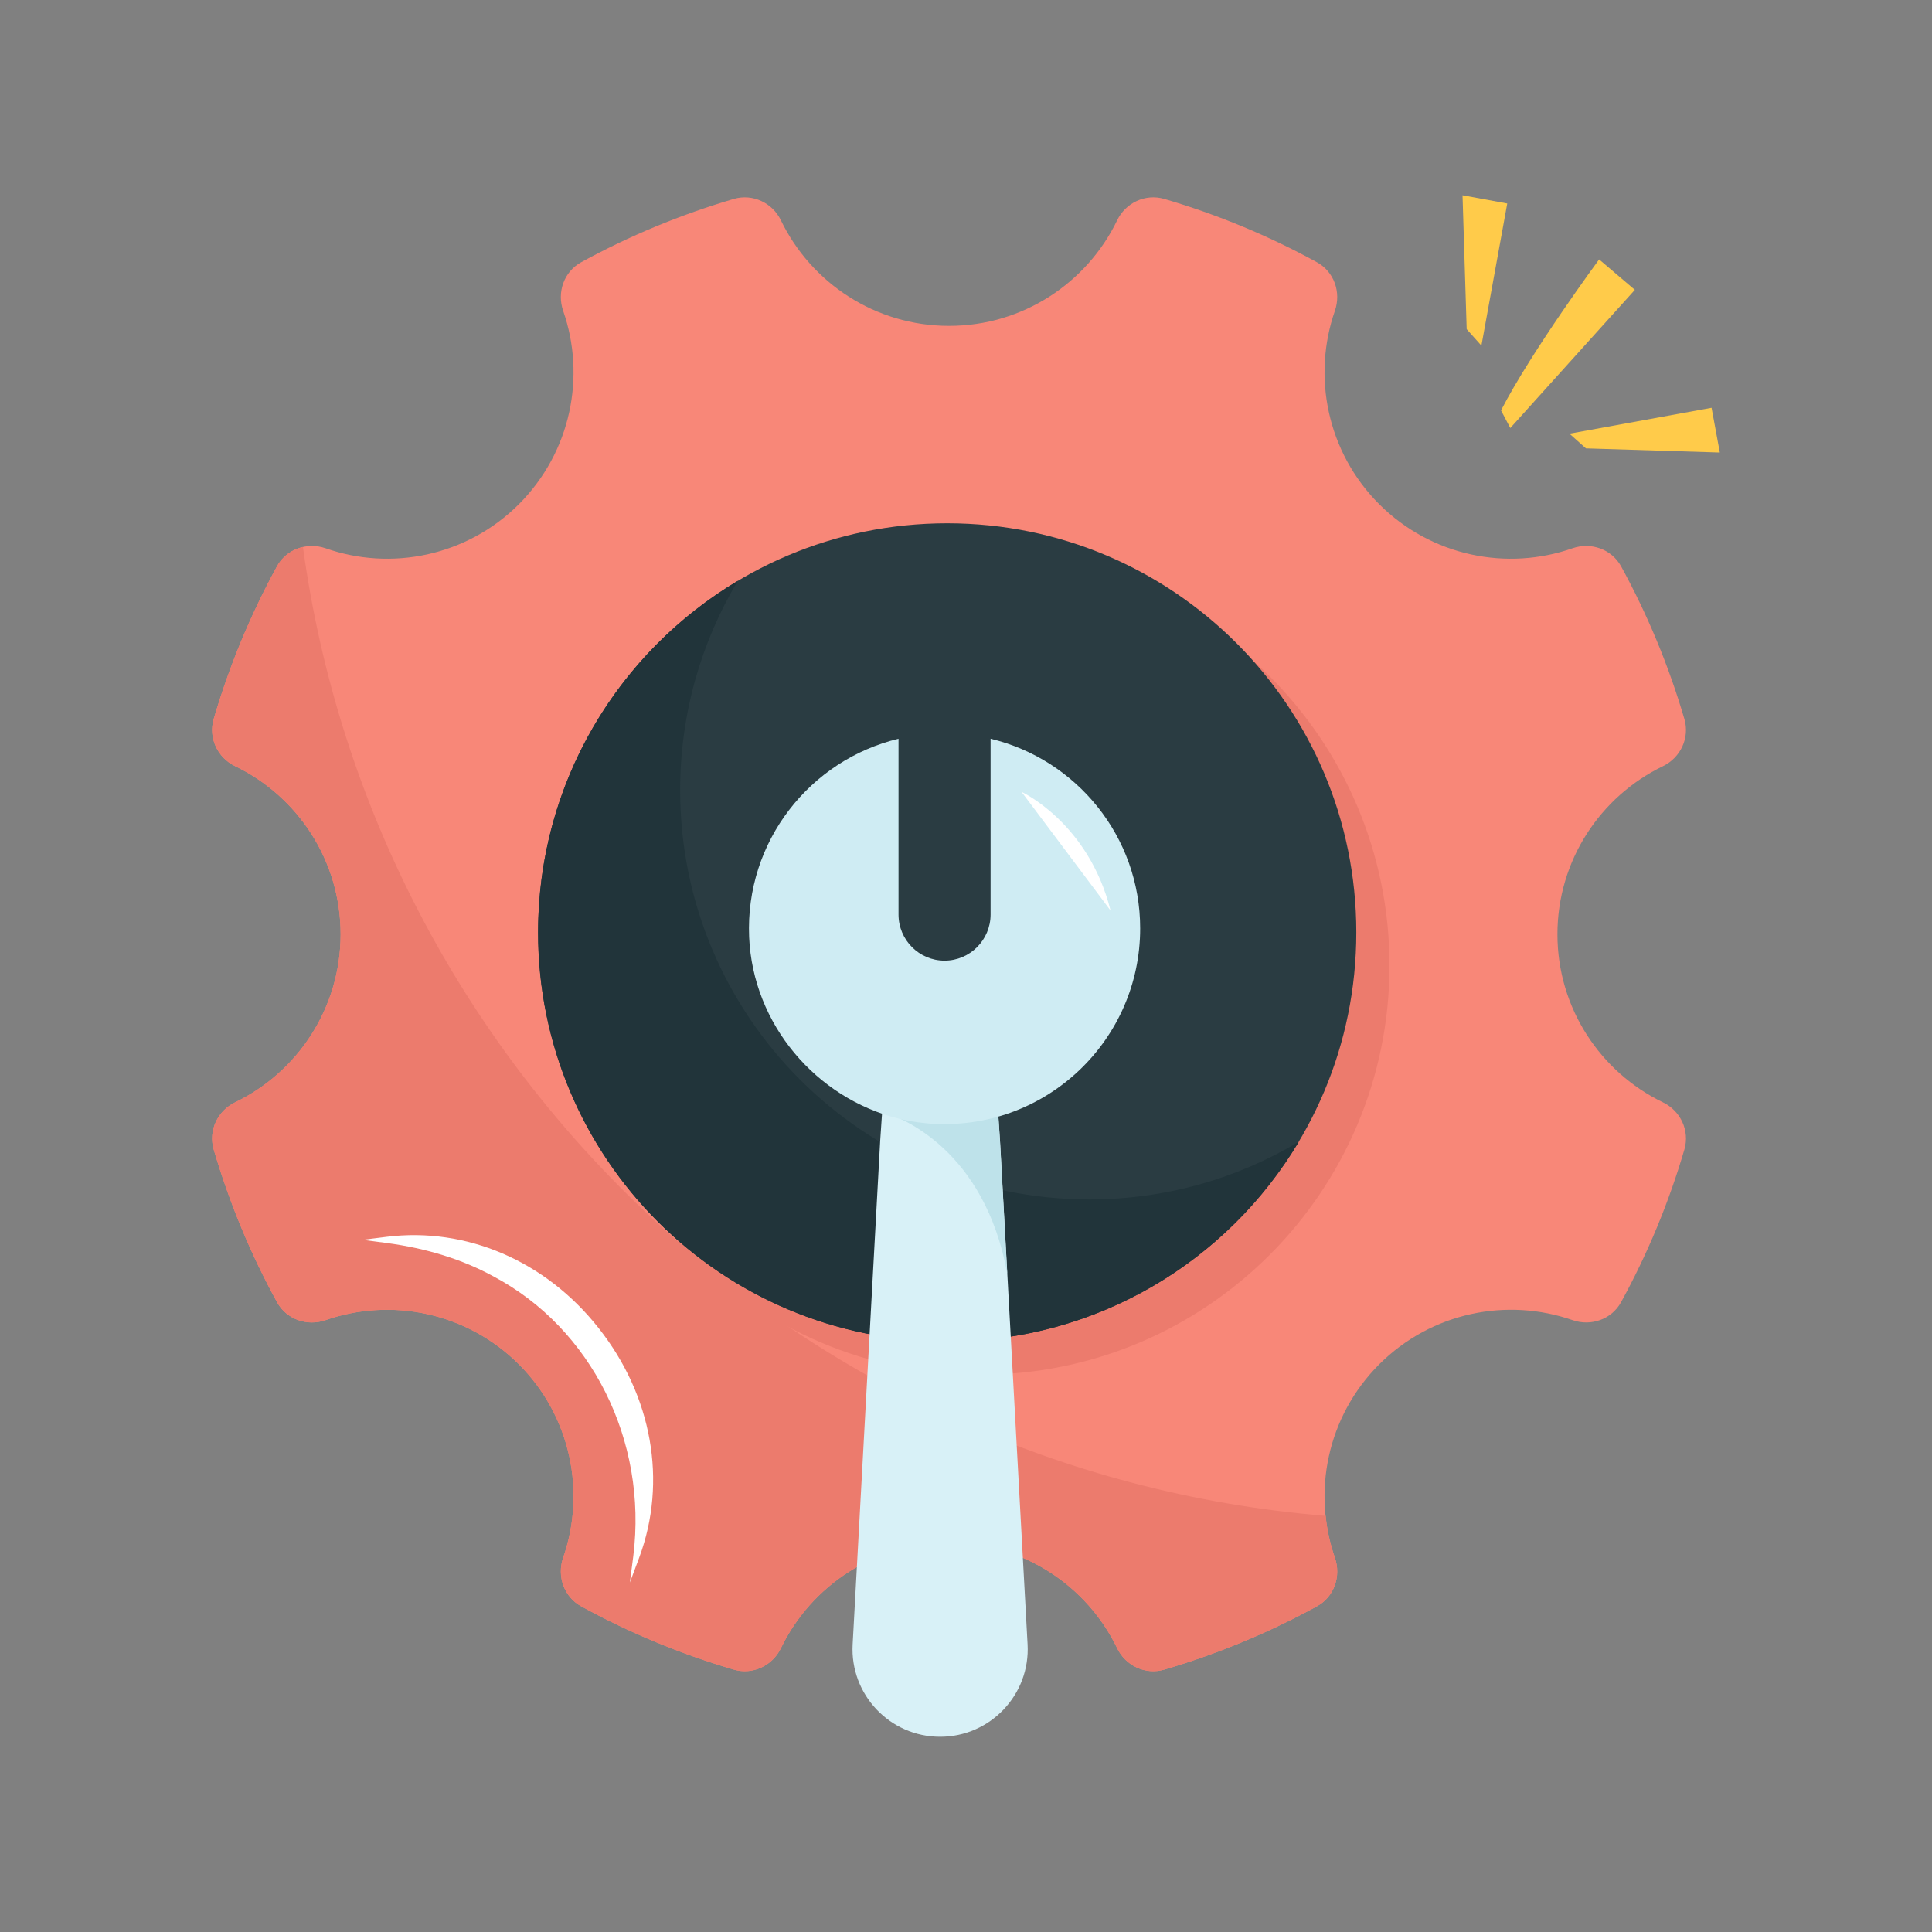
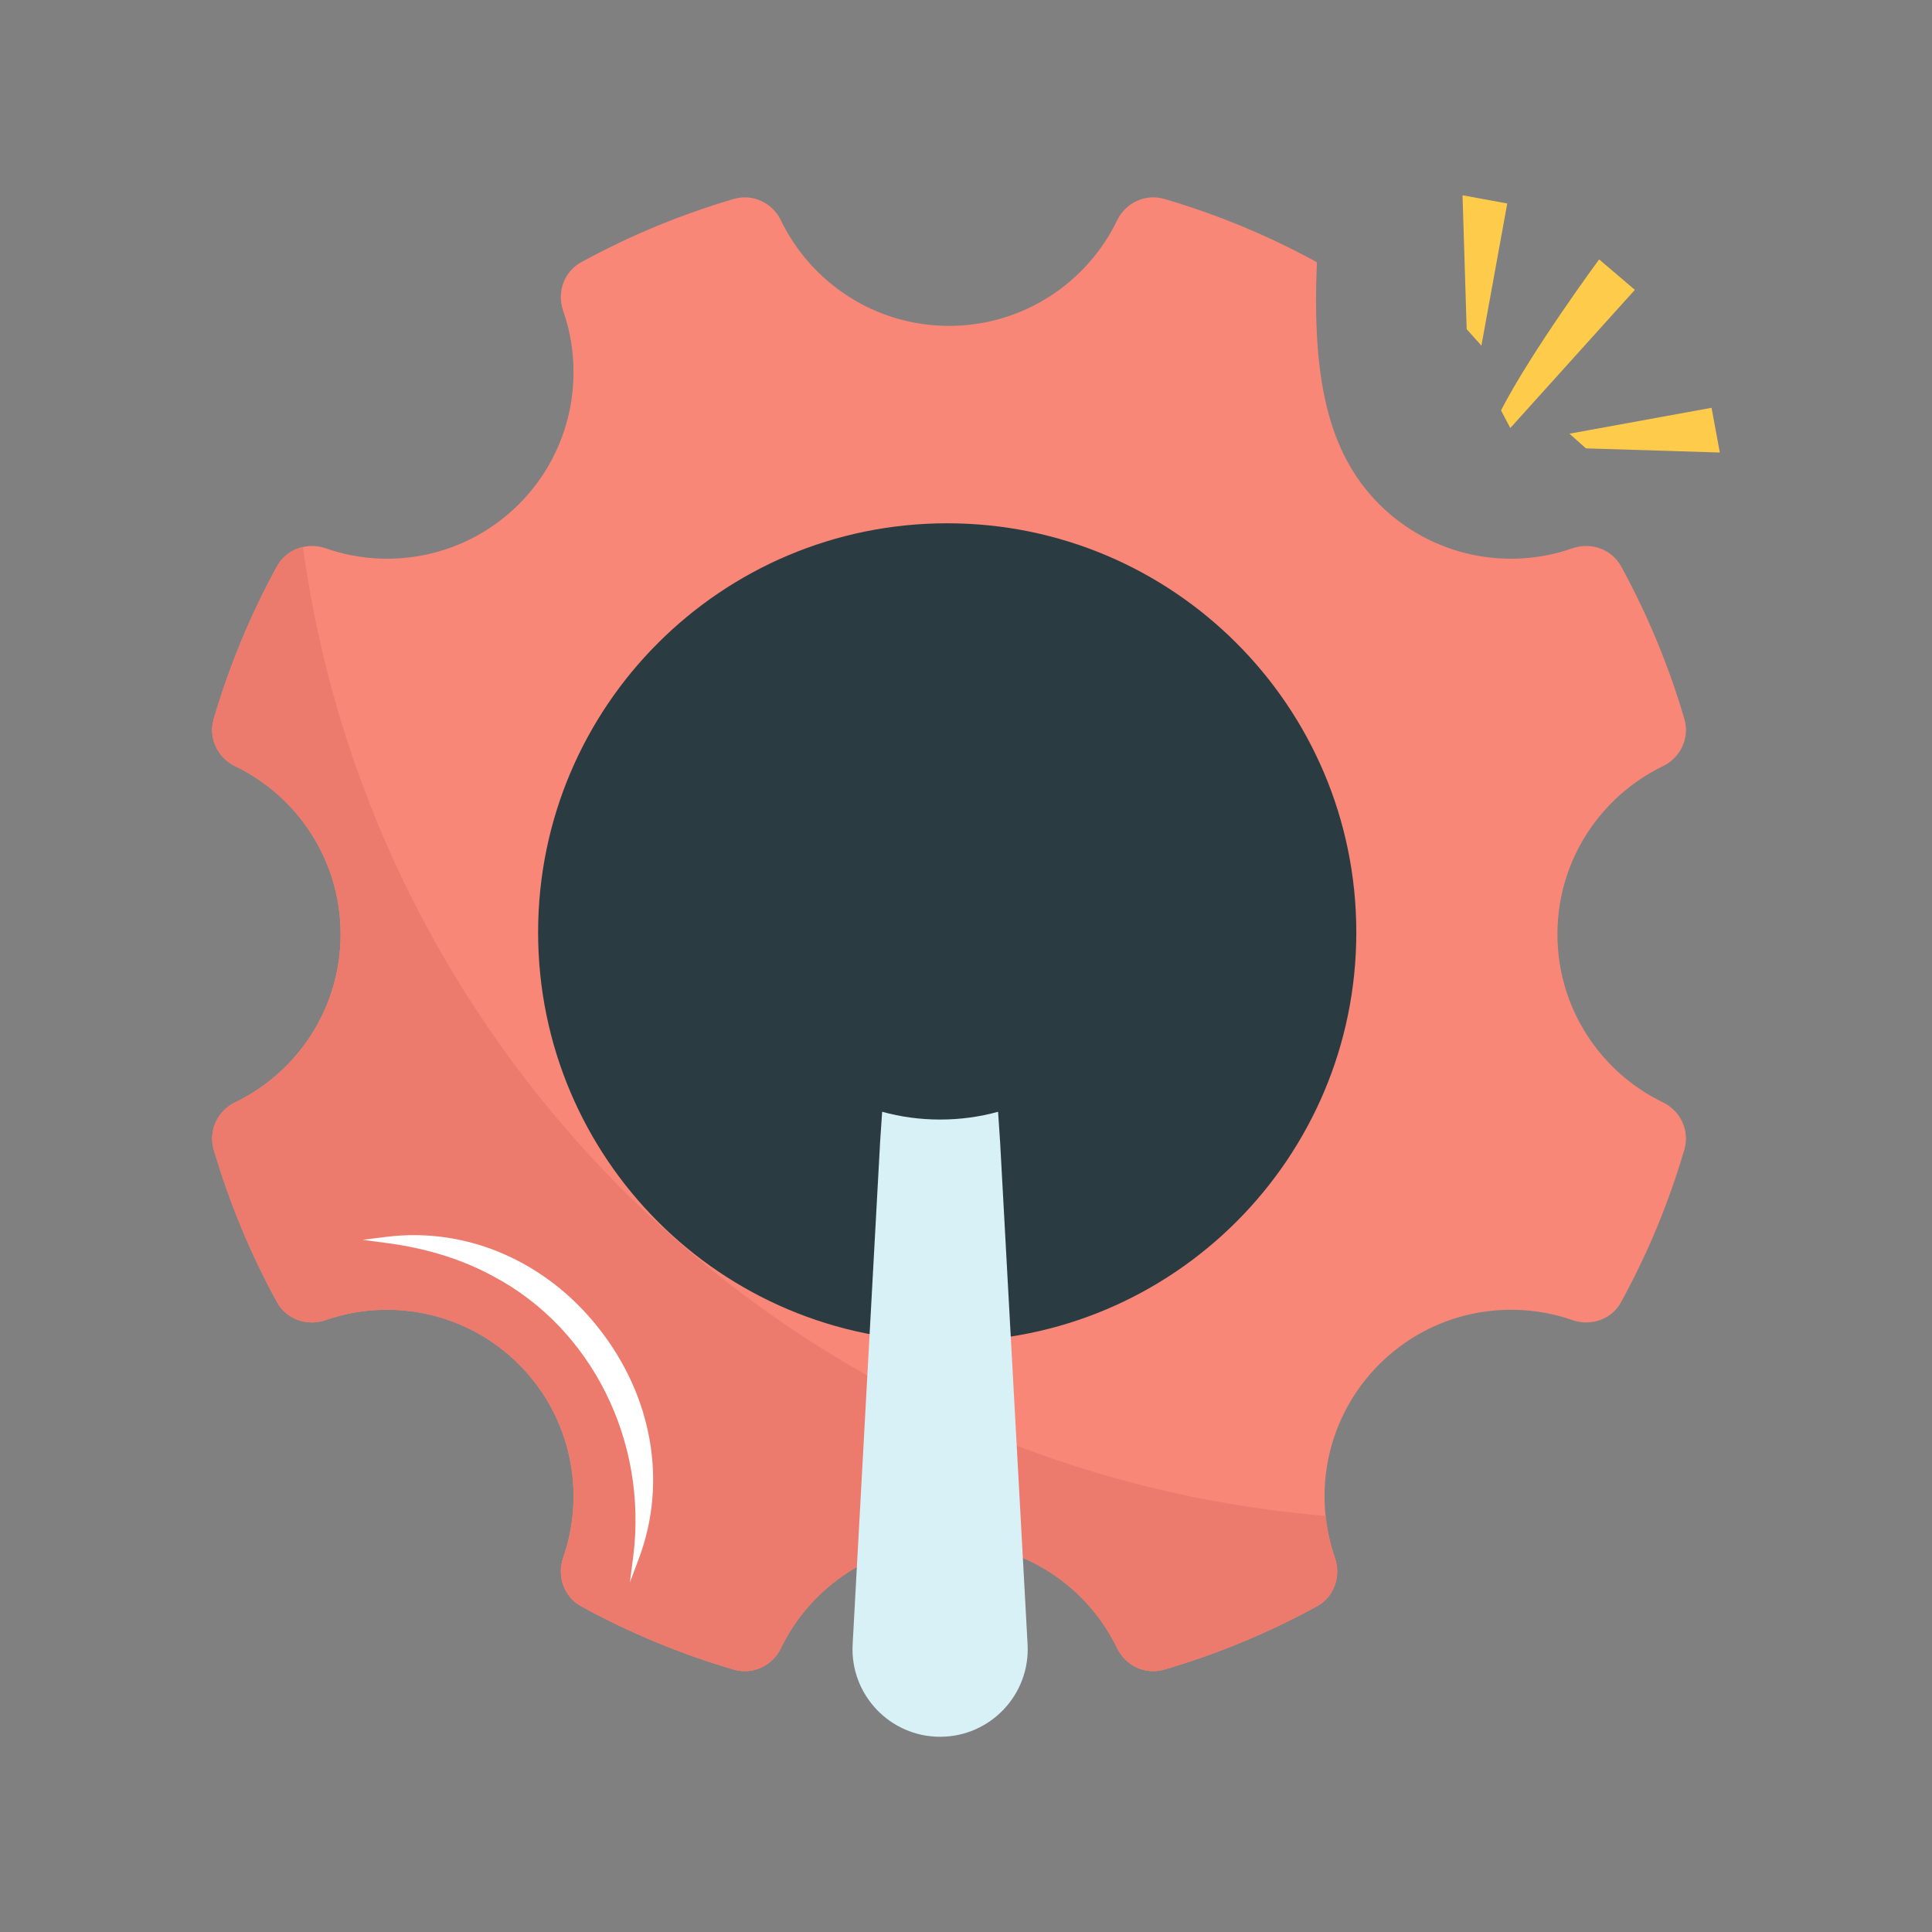
<svg xmlns="http://www.w3.org/2000/svg" width="40" height="40" viewBox="0 0 40 40" fill="none">
  <rect x="0" y="0" width="40" height="40" fill="#808080" stroke="none" />
-   <path d="M34.874 23.798C34.549 24.906 34.108 25.966 33.563 26.959C33.368 27.316 32.941 27.465 32.558 27.332C31.204 26.86 29.638 27.166 28.554 28.248C27.472 29.332 27.166 30.898 27.638 32.252C27.771 32.636 27.622 33.062 27.265 33.257C26.272 33.801 25.212 34.243 24.104 34.568C23.713 34.681 23.303 34.488 23.128 34.122C22.504 32.831 21.179 31.939 19.649 31.939C18.119 31.939 16.794 32.831 16.169 34.122C15.993 34.488 15.584 34.681 15.194 34.568C14.085 34.243 13.025 33.802 12.033 33.257C11.677 33.062 11.527 32.636 11.659 32.252C12.132 30.898 11.826 29.332 10.744 28.248C9.66 27.166 8.094 26.86 6.74 27.332C6.356 27.465 5.93 27.316 5.735 26.959C5.19 25.966 4.75 24.906 4.424 23.798C4.311 23.407 4.504 22.998 4.87 22.822C6.161 22.198 7.052 20.873 7.052 19.343C7.052 17.813 6.161 16.488 4.87 15.864C4.503 15.688 4.311 15.278 4.424 14.888C4.749 13.78 5.19 12.72 5.735 11.725C5.93 11.37 6.356 11.219 6.74 11.351C8.094 11.826 9.66 11.52 10.744 10.438C11.825 9.354 12.132 7.787 11.659 6.434C11.527 6.051 11.676 5.624 12.033 5.429C13.026 4.885 14.086 4.444 15.194 4.118C15.584 4.005 15.994 4.198 16.169 4.564C16.794 5.855 18.119 6.747 19.649 6.747C21.179 6.747 22.504 5.855 23.128 4.564C23.304 4.197 23.713 4.005 24.104 4.118C25.212 4.443 26.272 4.884 27.265 5.429C27.621 5.624 27.771 6.051 27.638 6.434C27.166 7.788 27.472 9.354 28.554 10.438C29.638 11.52 31.204 11.826 32.558 11.351C32.941 11.219 33.368 11.37 33.563 11.725C34.108 12.72 34.549 13.78 34.874 14.888C34.987 15.278 34.794 15.688 34.428 15.864C33.137 16.488 32.245 17.813 32.245 19.343C32.245 20.873 33.137 22.198 34.428 22.822C34.794 22.998 34.987 23.407 34.874 23.798Z" fill="#F88778" />
+   <path d="M34.874 23.798C34.549 24.906 34.108 25.966 33.563 26.959C33.368 27.316 32.941 27.465 32.558 27.332C31.204 26.86 29.638 27.166 28.554 28.248C27.472 29.332 27.166 30.898 27.638 32.252C27.771 32.636 27.622 33.062 27.265 33.257C26.272 33.801 25.212 34.243 24.104 34.568C23.713 34.681 23.303 34.488 23.128 34.122C22.504 32.831 21.179 31.939 19.649 31.939C18.119 31.939 16.794 32.831 16.169 34.122C15.993 34.488 15.584 34.681 15.194 34.568C14.085 34.243 13.025 33.802 12.033 33.257C11.677 33.062 11.527 32.636 11.659 32.252C12.132 30.898 11.826 29.332 10.744 28.248C9.66 27.166 8.094 26.86 6.74 27.332C6.356 27.465 5.93 27.316 5.735 26.959C5.19 25.966 4.75 24.906 4.424 23.798C4.311 23.407 4.504 22.998 4.87 22.822C6.161 22.198 7.052 20.873 7.052 19.343C7.052 17.813 6.161 16.488 4.87 15.864C4.503 15.688 4.311 15.278 4.424 14.888C4.749 13.78 5.19 12.72 5.735 11.725C5.93 11.37 6.356 11.219 6.74 11.351C8.094 11.826 9.66 11.52 10.744 10.438C11.825 9.354 12.132 7.787 11.659 6.434C11.527 6.051 11.676 5.624 12.033 5.429C13.026 4.885 14.086 4.444 15.194 4.118C15.584 4.005 15.994 4.198 16.169 4.564C16.794 5.855 18.119 6.747 19.649 6.747C21.179 6.747 22.504 5.855 23.128 4.564C23.304 4.197 23.713 4.005 24.104 4.118C25.212 4.443 26.272 4.884 27.265 5.429C27.166 7.788 27.472 9.354 28.554 10.438C29.638 11.52 31.204 11.826 32.558 11.351C32.941 11.219 33.368 11.37 33.563 11.725C34.108 12.72 34.549 13.78 34.874 14.888C34.987 15.278 34.794 15.688 34.428 15.864C33.137 16.488 32.245 17.813 32.245 19.343C32.245 20.873 33.137 22.198 34.428 22.822C34.794 22.998 34.987 23.407 34.874 23.798Z" fill="#F88778" />
  <path d="M27.265 33.257C26.272 33.801 25.212 34.242 24.104 34.567C23.713 34.681 23.303 34.488 23.128 34.122C22.504 32.83 21.179 31.939 19.649 31.939C18.119 31.939 16.794 32.83 16.169 34.122C15.993 34.488 15.584 34.681 15.194 34.567C14.085 34.242 13.025 33.801 12.033 33.257C11.677 33.061 11.527 32.635 11.659 32.252C12.132 30.898 11.826 29.332 10.744 28.247C9.66 27.166 8.094 26.86 6.74 27.332C6.356 27.464 5.93 27.315 5.735 26.958C5.19 25.966 4.75 24.905 4.424 23.797C4.311 23.407 4.504 22.997 4.87 22.821C6.161 22.197 7.052 20.872 7.052 19.342C7.052 17.812 6.161 16.487 4.87 15.863C4.503 15.687 4.311 15.278 4.424 14.887C4.749 13.779 5.19 12.719 5.735 11.724C5.85 11.512 6.05 11.373 6.272 11.324C7.742 22.072 16.528 30.485 27.447 31.384C27.476 31.678 27.539 31.969 27.637 32.251C27.771 32.635 27.622 33.061 27.265 33.257Z" fill="#EC7B6D" />
  <path d="M13.235 32.246L13.041 32.764L13.112 32.216C13.409 29.828 12.246 27.503 10.218 26.427C9.572 26.073 8.824 25.843 8.005 25.735L7.508 25.669L8.005 25.607C9.654 25.402 11.294 26.104 12.39 27.492C13.502 28.896 13.819 30.669 13.235 32.246Z" fill="white" />
-   <path d="M20.298 28.462C24.976 28.462 28.768 24.669 28.768 19.991C28.768 15.314 24.976 11.521 20.298 11.521C15.62 11.521 11.828 15.314 11.828 19.991C11.828 24.669 15.62 28.462 20.298 28.462Z" fill="#EC7B6D" />
  <path d="M19.611 27.774C24.288 27.774 28.081 23.982 28.081 19.304C28.081 14.626 24.288 10.834 19.611 10.834C14.933 10.834 11.141 14.626 11.141 19.304C11.141 23.982 14.933 27.774 19.611 27.774Z" fill="#2A3C42" />
-   <path d="M26.89 23.639C25.415 26.116 22.706 27.775 19.61 27.775C14.932 27.775 11.14 23.983 11.14 19.305C11.14 16.209 12.799 13.501 15.276 12.025C14.516 13.295 14.082 14.779 14.082 16.362C14.082 21.04 17.875 24.833 22.553 24.833C24.136 24.833 25.62 24.399 26.89 23.639Z" fill="#21343A" />
  <path d="M19.464 35.958C20.504 35.958 21.332 35.084 21.275 34.045L20.706 23.64L20.664 23.018C20.281 23.124 19.879 23.179 19.463 23.179C19.049 23.179 18.647 23.124 18.264 23.018L18.222 23.64L17.653 34.045C17.596 35.084 18.424 35.958 19.464 35.958Z" fill="#D8F1F7" />
  <path d="M18.269 23.02C18.277 23.021 18.292 23.025 18.315 23.032C18.299 23.028 18.285 23.023 18.269 23.02Z" fill="#D8F1F7" />
-   <path d="M20.663 23.018L20.704 23.64L20.854 26.373C20.387 23.79 18.639 23.134 18.314 23.032C18.681 23.13 19.067 23.18 19.462 23.18C19.879 23.18 20.28 23.124 20.663 23.018Z" fill="#BEE2EA" />
-   <path d="M23.606 19.222C23.606 21.519 21.692 23.372 19.372 23.269C19.298 23.267 19.223 23.262 19.152 23.253C18.963 23.235 18.781 23.203 18.603 23.159C16.894 22.735 15.588 21.207 15.51 19.401C15.426 17.419 16.771 15.735 18.603 15.295V18.935C18.603 19.461 19.03 19.889 19.556 19.889C19.82 19.889 20.057 19.782 20.23 19.609C20.402 19.436 20.509 19.197 20.509 18.935V15.295C22.286 15.721 23.606 17.319 23.606 19.222Z" fill="#CFECF3" />
-   <path d="M21.15 16.395C21.15 16.395 22.538 17.032 22.993 18.852L21.15 16.395Z" fill="white" />
  <path d="M30.28 4.043L31.206 4.213L30.671 7.156L30.366 6.815L30.28 4.043Z" fill="#FFCB4A" />
  <path d="M35.607 9.369L35.436 8.443L32.494 8.979L32.835 9.283L35.607 9.369Z" fill="#FFCB4A" />
  <path d="M33.108 5.371C33.108 5.371 31.712 7.264 31.077 8.497L31.269 8.862L33.848 6.001L33.108 5.371Z" fill="#FFCB4A" />
</svg>